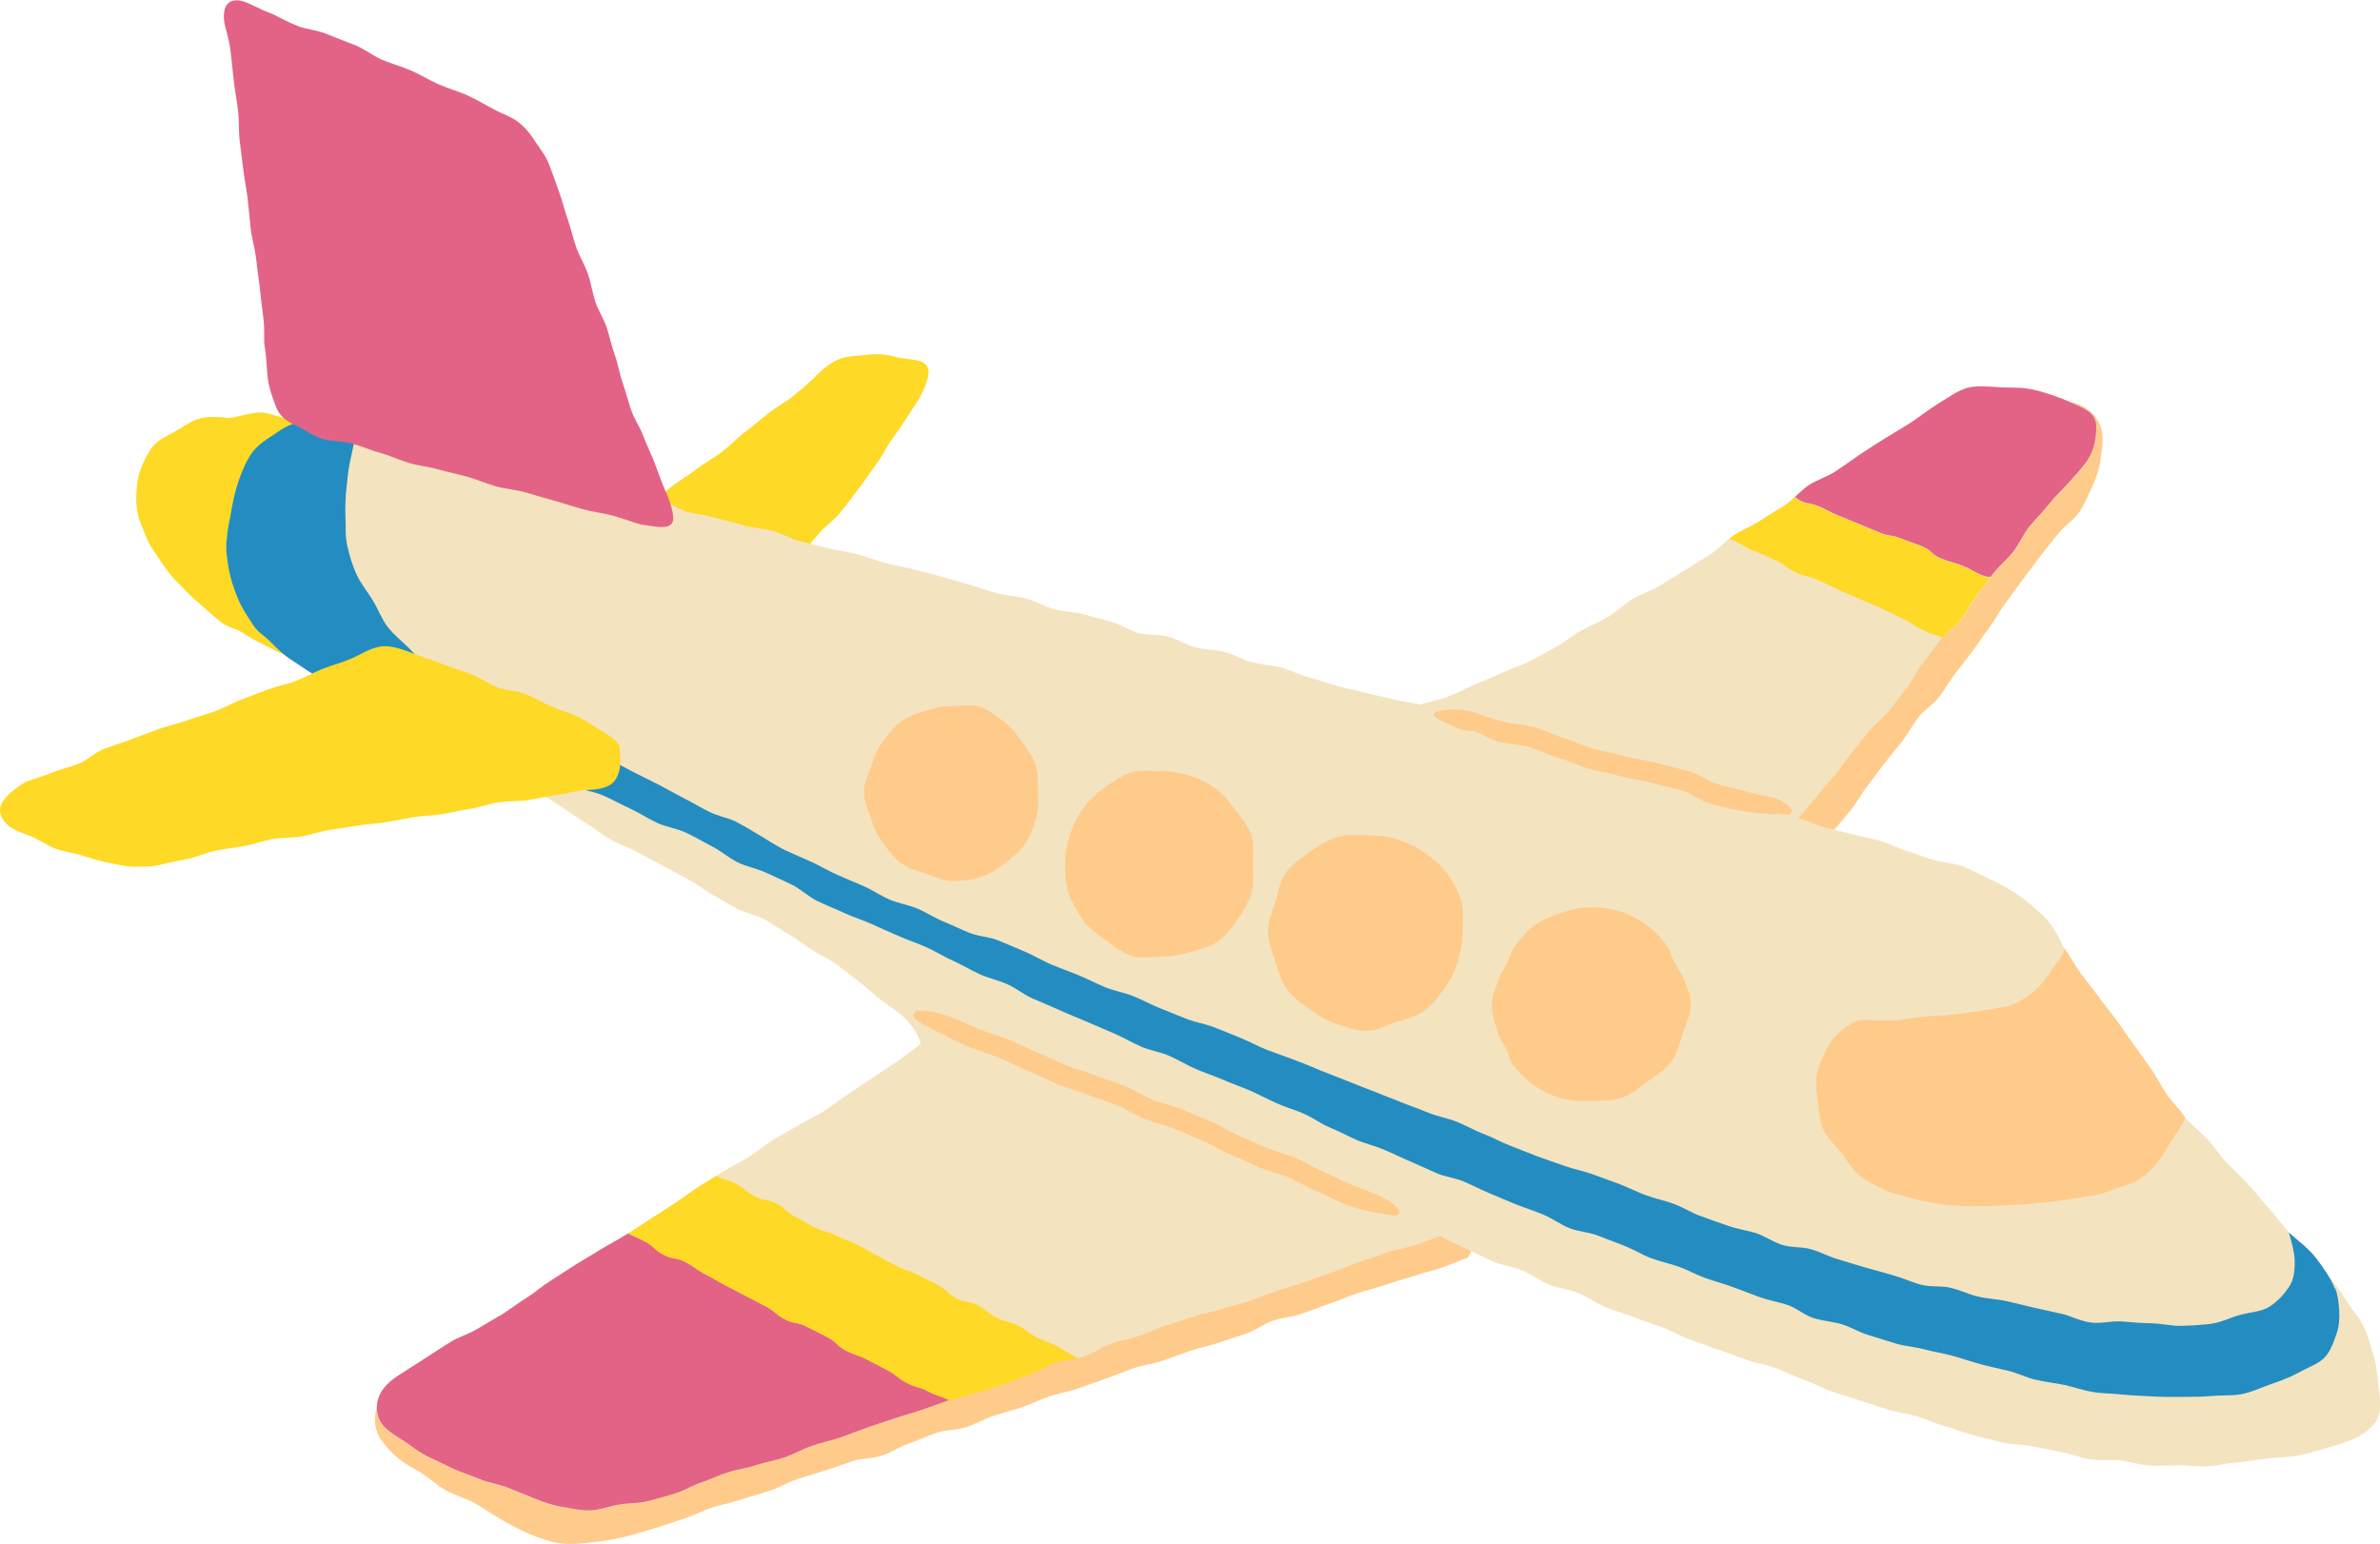
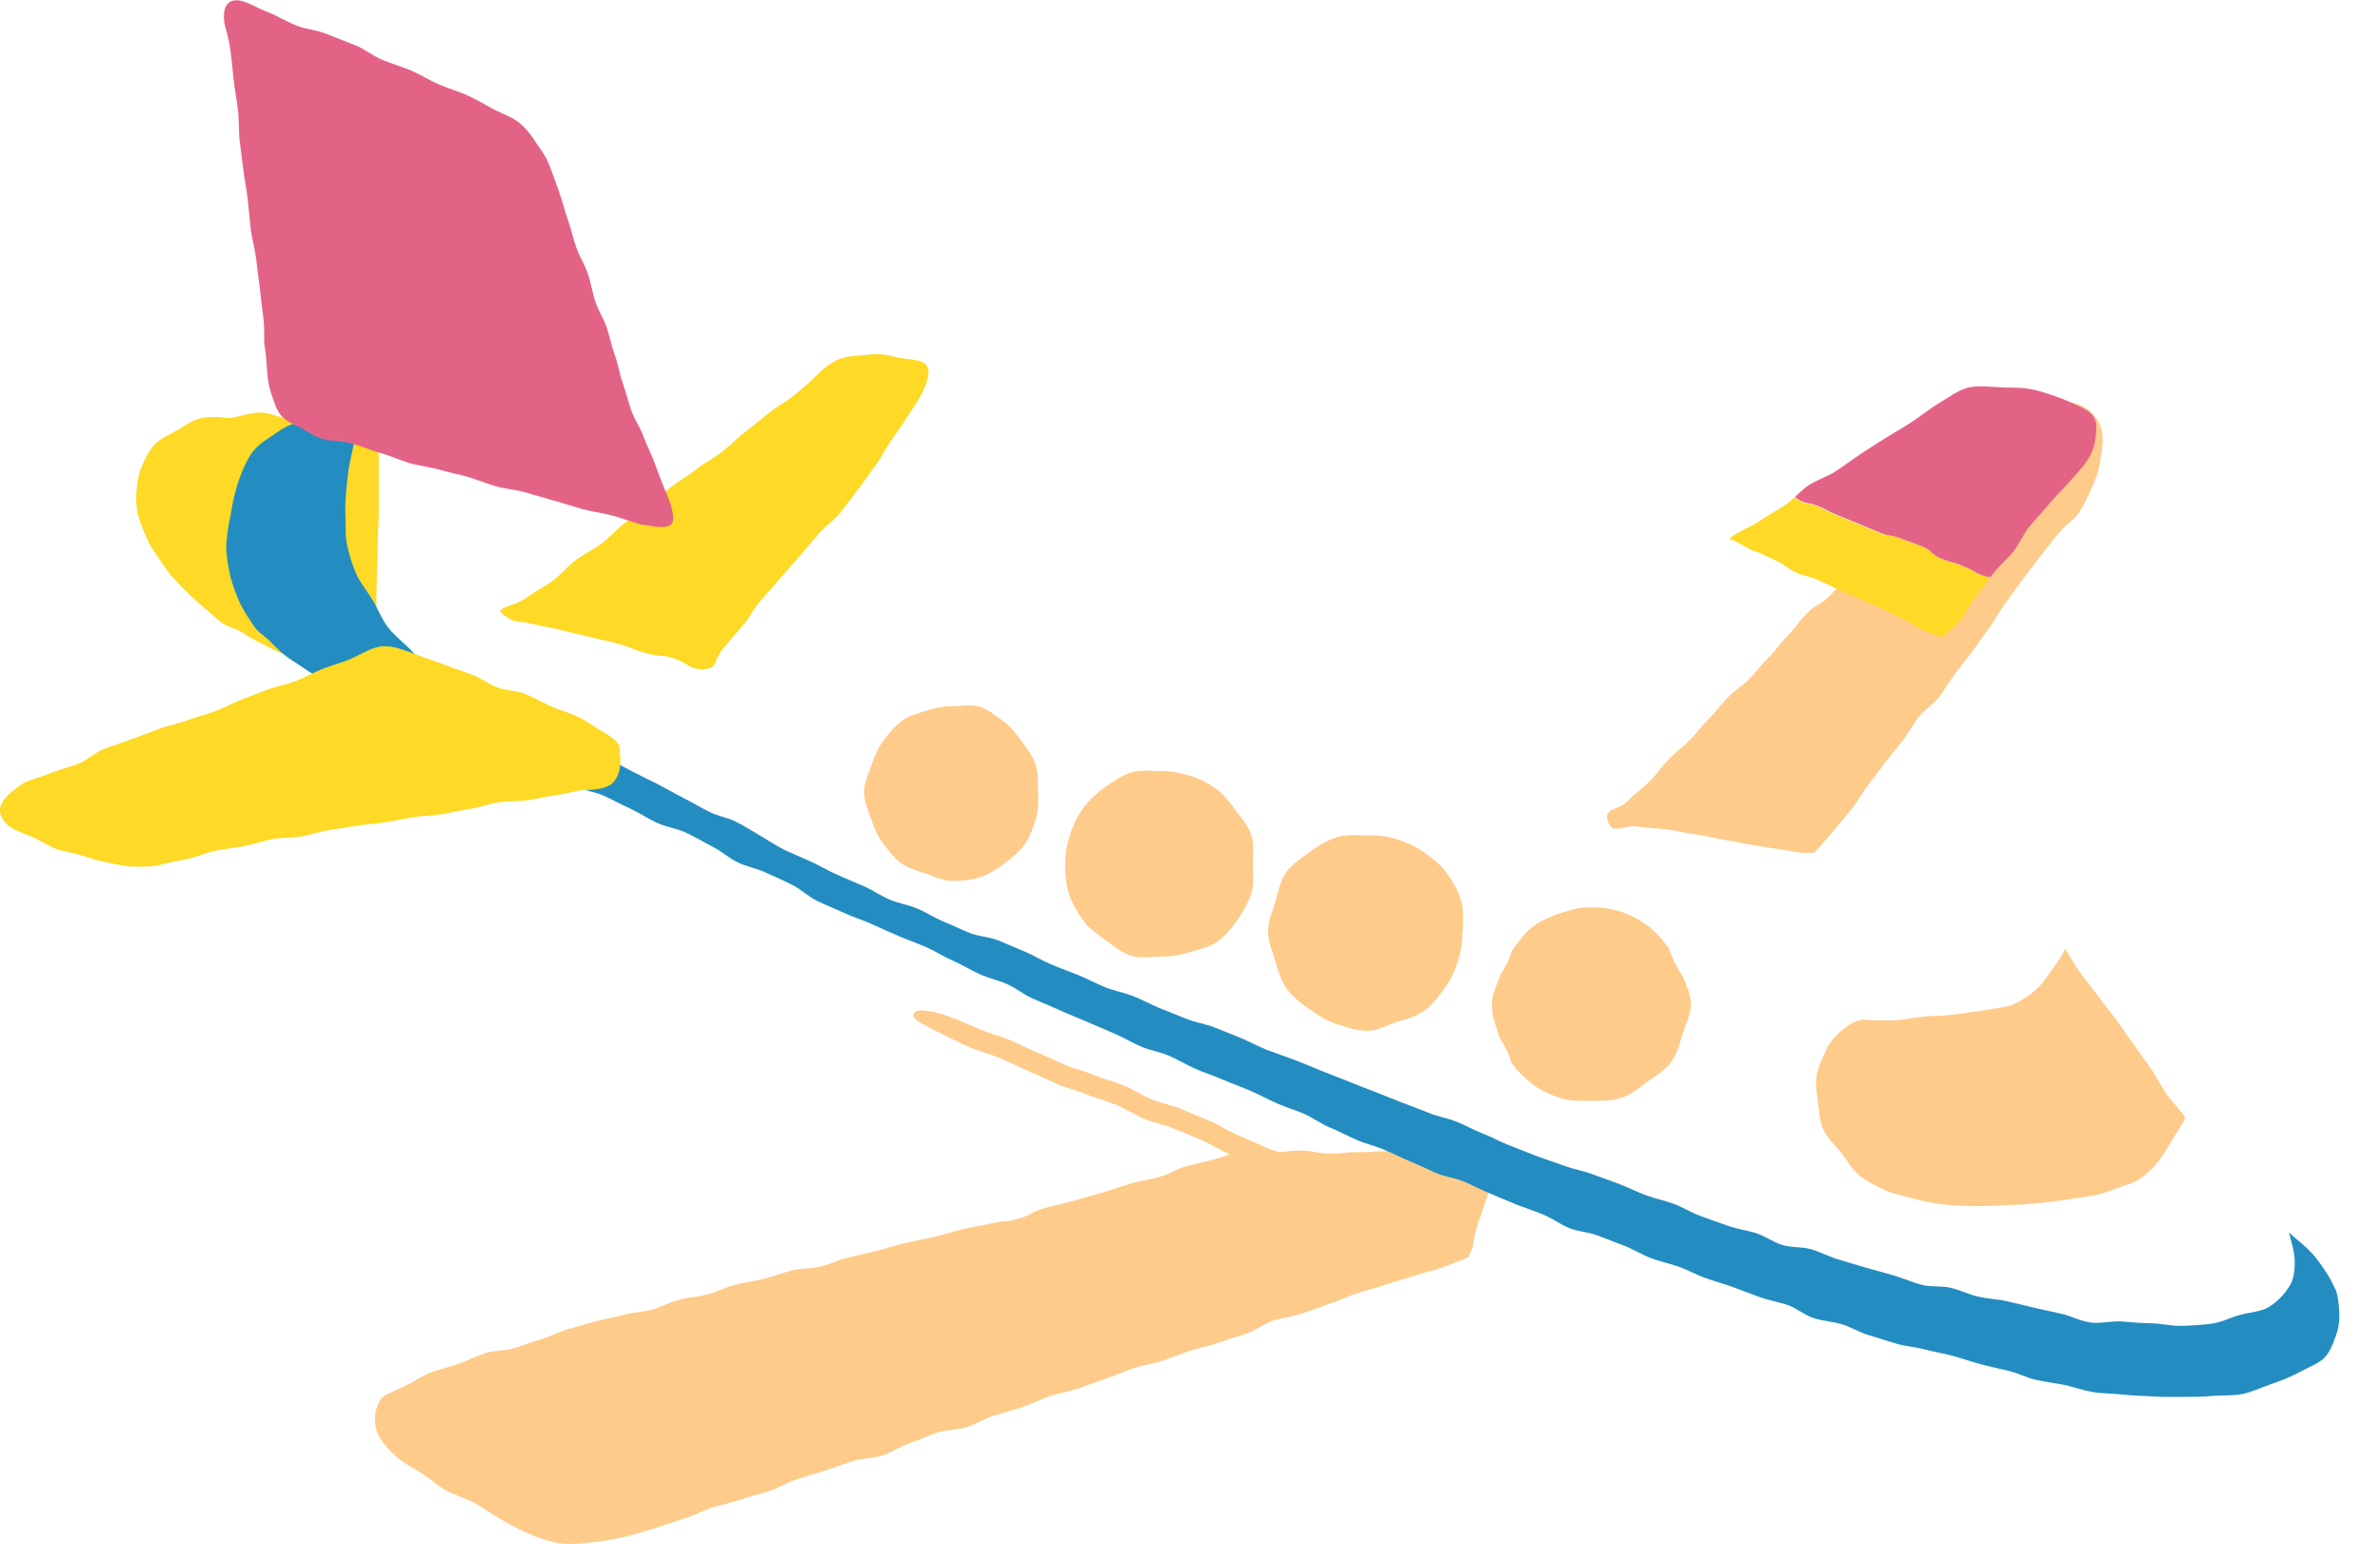
<svg xmlns="http://www.w3.org/2000/svg" id="_レイヤー_2" data-name="レイヤー 2" viewBox="0 0 103.19 66.94">
  <defs>
    <style>
      .cls-1 {
        fill: #fed925;
      }

      .cls-1, .cls-2, .cls-3, .cls-4, .cls-5 {
        stroke-width: 0px;
      }

      .cls-2 {
        fill: #f4e3bf;
      }

      .cls-3 {
        fill: #e36386;
      }

      .cls-4 {
        fill: #238dc1;
      }

      .cls-5 {
        fill: #fecb8b;
      }
    </style>
  </defs>
  <g id="illust">
    <g>
      <path class="cls-1" d="M16.35,30.13c-.39-.2-.75-.26-1.14-.44s-.75-.43-1.15-.6-.81-.28-1.21-.46-.78-.35-1.17-.55-.77-.38-1.14-.63c-.35-.23-.67-.23-1.01-.51-.29-.25-.73-.63-1.09-.95-.32-.28-.56-.56-.88-.88s-.63-.85-.88-1.2-.41-.79-.57-1.19c-.16-.41-.22-.83-.2-1.27.02-.41.06-.78.2-1.13.15-.37.31-.73.57-1.02s.64-.43.98-.63.65-.44,1.03-.53.78-.07,1.17-.02c.31.04,1.13-.33,1.67-.21.4.08,1.45.44,1.91.54s-.08.39.35.49c.47.11.94.13,1.33.23.77.19.82-.08,1.3.38,0,.36,0,.84,0,1.35,0,.41,0,.86,0,1.33,0,.43-.04.87-.04,1.33s-.04.89-.04,1.33-.03.9-.02,1.33c0,.46.09.91.09,1.33,0,.49-.05.94-.05,1.33,0,.81.51.84,0,1.26Z" />
      <path class="cls-5" d="M87.09,17.64c.42.02.77-.02,1.07-.04.44-.03.77-.11,1.04-.15.39-.07.68-.03,1.04.14.39.18.73.52.87,1.01.11.39.03.86-.04,1.35-.06.41-.2.84-.41,1.27-.19.38-.35.83-.66,1.18-.14.16-.51.41-.87.87-.22.28-.48.6-.76.97-.23.3-.48.63-.74.98-.23.31-.47.65-.72.99-.24.32-.42.69-.68,1.03s-.46.67-.71,1-.5.64-.75.97-.45.69-.7,1.02-.64.54-.89.87-.45.7-.69,1.02-.53.64-.77.96-.5.67-.74.98c-.26.33-.45.71-.7,1.02-.27.34-.55.65-.79.95-.29.35-.58.66-.82.94-.64.04-.65-.02-1.29-.11s-.64-.1-1.27-.2-.63-.13-1.27-.23-.63-.15-1.27-.24-.63-.13-1.27-.22c-.64-.09-.65-.03-1.29-.13s-1.06.4-1.29-.21.44-.46.87-.91.49-.39.93-.84.39-.49.82-.94.48-.4.92-.85.4-.48.84-.93.4-.49.83-.93.51-.37.94-.82.4-.48.83-.92.38-.49.82-.94.38-.5.82-.95.56-.32,1-.77.41-.47.85-.92.37-.51.8-.96.44-.45.87-.9c.43-.45.52-.37.95-.82s.42-.46.85-.91.45-.44.88-.89.45-.44.89-.89.38-.51.78-.99.37-.54.89-.9Z" />
      <path class="cls-5" d="M63.67,54.52c-.28.09-.68.28-1.2.46-.35.12-.77.21-1.22.36-.37.12-.79.24-1.22.38-.38.13-.79.23-1.22.37-.39.13-.77.31-1.19.45-.39.13-.79.29-1.2.43s-.83.16-1.24.3-.75.43-1.16.56-.8.26-1.21.4-.82.21-1.23.35-.79.29-1.2.43-.84.18-1.24.32-.79.31-1.2.45-.8.29-1.21.43-.84.2-1.24.34-.79.34-1.19.47-.82.24-1.22.37-.78.36-1.18.49-.87.11-1.27.24-.8.33-1.2.46-.78.4-1.17.53c-.42.14-.87.11-1.27.24-.42.14-.82.28-1.21.41-.42.14-.84.25-1.22.38-.43.14-.8.38-1.18.5-.45.15-.87.25-1.22.37-.55.18-.97.26-1.23.34-.44.14-.84.36-1.27.5s-.87.29-1.29.42c-.44.14-.88.27-1.3.37-.45.11-.9.18-1.33.23-.46.05-.91.1-1.35.06s-.87-.2-1.3-.36c-.37-.14-.78-.36-1.27-.63-.37-.21-.76-.49-1.21-.75-.38-.22-.86-.33-1.31-.59-.39-.22-.74-.57-1.18-.82s-.8-.47-1.07-.74c-.37-.36-.65-.71-.74-1.08-.12-.45-.03-.9.19-1.28.11-.18.51-.33,1.08-.59.32-.15.67-.41,1.11-.58.36-.13.77-.23,1.19-.37.37-.13.74-.33,1.16-.47.38-.12.83-.08,1.24-.21.39-.12.78-.27,1.19-.39s.76-.33,1.17-.44.79-.23,1.2-.34.81-.17,1.22-.28.83-.12,1.23-.23.77-.33,1.18-.43.83-.12,1.24-.23.78-.32,1.19-.42.83-.15,1.23-.25.8-.26,1.2-.36.85-.07,1.25-.17.8-.3,1.2-.39c.42-.1.83-.2,1.22-.29.42-.1.82-.24,1.21-.33.43-.1.84-.17,1.23-.26.44-.1.84-.24,1.21-.33.46-.11.88-.17,1.22-.25.77-.18.63-.05,1.23-.21s.58-.3,1.2-.48.63-.13,1.24-.31.62-.17,1.23-.35.61-.21,1.22-.39.64-.11,1.25-.29.58-.29,1.2-.47.63-.13,1.25-.31c.62-.18.6-.25,1.24-.34s.62.04,1.23.05.62-.09,1.24-.08.62.12,1.24.13.62-.07,1.24-.06.62-.05,1.24-.04.62.09,1.24.1.62-.07,1.24-.07.62.13,1.24.14.8-.47,1.18.02c.36.46-.13.5-.31,1.06s-.18.56-.36,1.11-.23.55-.37,1.12-.06.61-.33,1.13Z" />
      <path class="cls-1" d="M30.52,29.01c.63-.01.37-.37.89-.96.24-.27.51-.61.83-.97.26-.3.44-.7.74-1.04.27-.31.55-.62.84-.96.27-.31.56-.63.84-.96s.55-.64.83-.97.65-.57.92-.9.52-.68.78-1.01.5-.71.75-1.04c.27-.35.45-.75.68-1.08.27-.37.51-.72.72-1.05.27-.42.52-.77.66-1.07.33-.72.34-1.05.07-1.25s-.78-.14-1.32-.29c-.37-.1-.76-.13-1.19-.07-.4.05-.84.03-1.22.2s-.72.46-.99.74c-.12.12-.46.44-.98.86-.29.23-.69.44-1.08.75-.32.25-.65.54-1.02.82-.33.25-.63.58-.99.85-.34.26-.73.46-1.08.73s-.72.49-1.07.75-.65.59-1,.85-.73.5-1.07.76-.64.62-.98.87c-.36.27-.78.46-1.11.71-.37.28-.65.64-.98.88-.4.3-.81.49-1.11.72-.65.49-1.54.42-1.02.8.52.38.6.21,1.22.37s.63.11,1.25.27.63.14,1.25.3.63.13,1.24.3.6.24,1.22.41.67.02,1.27.25.58.45,1.22.44Z" />
-       <path class="cls-2" d="M100.99,55.4c-.25-.31-.53-.67-.84-1.04-.28-.32-.63-.61-.94-.96-.29-.33-.56-.69-.86-1.03s-.57-.69-.88-1.02-.64-.64-.95-.96-.55-.73-.86-1.04c-.33-.33-.63-.6-.94-.89-.15-.2-.61-.4-.93-.87-.21-.31-.36-.81-.63-1.19-.23-.33-.46-.69-.72-1.06-.24-.34-.5-.68-.75-1.04s-.49-.71-.74-1.05-.54-.67-.79-1.01c-.27-.36-.42-.66-.64-1.09-.18-.36-.36-.73-.59-1.05s-.53-.57-.84-.84c-.28-.25-.6-.47-.97-.69-.32-.19-.66-.38-1.05-.55-.34-.15-.69-.36-1.09-.5-.28-.09-.71-.1-1.2-.25-.35-.11-.73-.26-1.16-.39-.36-.11-.73-.31-1.14-.43-.37-.11-.78-.16-1.19-.28-.38-.11-.79-.18-1.19-.3s-.72-.28-1.12-.4c.24-.28.48-.56.77-.91.25-.3.52-.61.8-.94.25-.31.47-.66.74-.99.25-.31.52-.63.78-.96s.61-.56.87-.89.5-.65.76-.98.41-.73.67-1.05.49-.67.75-.99.65-.55.91-.87.43-.73.68-1.05c.26-.33.51-.67.75-.99.27-.34.61-.6.85-.91.27-.35.43-.75.67-1.05.29-.36.59-.65.81-.93.37-.46.69-.75.83-.91.36-.4.69-.75.91-1.08.33-.5.36-.98.38-1.33.03-.47-.18-.75-.71-.99-.33-.15-.67-.32-1.12-.47-.33-.11-.7-.25-1.18-.32-.35-.06-.76-.03-1.23-.06-.53-.03-.97-.08-1.38.03-.43.13-.79.4-1.22.66-.35.22-.71.5-1.14.79-.35.23-.75.46-1.19.73-.21.13-.59.37-1.09.7-.31.21-.66.47-1.07.74-.33.22-.77.35-1.16.6-.34.23-.62.59-1,.84-.35.23-.73.44-1.1.69s-.77.39-1.14.63-.65.59-1.02.82-.73.46-1.1.69-.74.45-1.11.68-.81.35-1.18.58-.69.55-1.05.77-.79.38-1.16.59c-.39.22-.72.5-1.08.7-.4.22-.77.43-1.13.62-.41.21-.83.33-1.2.5-.41.2-.81.35-1.18.51-.43.18-.8.39-1.17.53-.44.17-.84.22-1.2.36-.39-.11-.79-.12-1.21-.24-.39-.11-.81-.17-1.23-.29-.39-.11-.81-.19-1.23-.3s-.79-.26-1.21-.37-.78-.31-1.2-.42-.84-.12-1.25-.23-.78-.34-1.19-.45-.85-.08-1.26-.19-.77-.36-1.18-.47-.86-.04-1.27-.15-.78-.37-1.18-.48-.82-.23-1.22-.34-.85-.1-1.26-.21-.78-.35-1.19-.46-.84-.13-1.25-.23-.81-.26-1.21-.37-.82-.24-1.22-.35-.83-.21-1.23-.32-.84-.17-1.24-.28-.81-.27-1.21-.38c-.42-.11-.85-.15-1.24-.25-.42-.11-.84-.21-1.23-.31-.43-.12-.81-.35-1.19-.45-.44-.12-.87-.13-1.25-.24-.46-.13-.87-.23-1.22-.32-.57-.16-1.01-.2-1.24-.27-.42-.13-.79-.43-1.21-.55s-.85-.22-1.27-.34-.83-.3-1.24-.42-.86-.22-1.27-.34-.86-.23-1.26-.35c-.43-.13-.86-.21-1.27-.33-.43-.13-.83-.33-1.23-.45-.44-.13-.88-.19-1.27-.3-.45-.13-.88-.18-1.27-.29-.41-.12-.83-.33-1.27-.44s-.88-.21-1.32-.28-.92-.06-1.35-.04c-.47.01-.91.09-1.32.25s-.8.4-1.1.77c-.25.31-.49.7-.76,1.11-.24.36-.45.76-.66,1.17s-.45.79-.59,1.21-.07.75-.1,1.18c-.04.46.27,1.17.4,1.59s0,.65.36.98c.23.22.58.45.99.75.3.22.61.52.98.77.32.22.69.42,1.06.66.34.22.68.46,1.04.69s-.98.14-.61.36,2.18,1.05,2.54,1.27.8.36,1.15.58.8.48,1.15.69.77.12,1.13.33c.37.22.65.57,1,.78.38.23.75.41,1.09.62.39.24.79.38,1.11.58.42.26.78.49,1.05.67.28.19.62.43,1.03.68.32.19.64.47,1.03.69.34.19.75.31,1.13.52.35.19.72.39,1.09.59s.73.38,1.09.58.69.46,1.05.66.72.43,1.08.62c.38.2.82.26,1.17.45.38.21.72.46,1.05.65.4.22.72.5,1.03.69.49.29.88.47,1.06.62.29.23.63.49,1,.77.33.25.64.55.97.81.35.28.74.49,1.01.77.35.37.6.78.66,1.1-.24.18-.6.46-1.04.77-.31.21-.66.44-1.05.7-.33.22-.68.46-1.05.7-.34.22-.67.49-1.04.73-.34.22-.74.39-1.11.62-.35.22-.74.4-1.1.63s-.68.49-1.04.73-.74.4-1.1.63-.72.45-1.08.67-.69.49-1.04.72-.71.46-1.07.69-.71.47-1.07.7-.75.42-1.1.64-.73.44-1.09.66-.72.47-1.07.69-.69.52-1.04.74c-.37.23-.71.49-1.05.71-.38.23-.75.43-1.09.64-.39.24-.82.35-1.15.56-.41.25-.76.49-1.06.68-.53.33-.89.58-1.06.68-.45.27-.76.56-.92.85-.22.4-.23.87-.02,1.25.18.32.57.56.97.81.3.19.63.48,1.05.69.35.17.73.35,1.13.54.36.17.77.29,1.17.46s.81.21,1.21.37.77.32,1.16.47c.41.16.79.3,1.19.36s.82.17,1.25.15.8-.18,1.23-.25c.39-.07.82-.04,1.24-.15.39-.1.79-.21,1.21-.34.38-.12.75-.36,1.17-.49.25-.08.63-.27,1.17-.44.34-.11.77-.16,1.21-.31.36-.12.78-.18,1.21-.33.37-.13.74-.35,1.15-.49.38-.13.79-.21,1.2-.35.38-.13.77-.29,1.17-.43s.78-.27,1.18-.4.79-.23,1.19-.37.78-.28,1.18-.42.8-.21,1.2-.35.8-.23,1.19-.37.77-.31,1.17-.44.75-.39,1.14-.53.84-.11,1.24-.25.75-.41,1.14-.54.81-.2,1.21-.34.78-.32,1.17-.45.8-.26,1.19-.39.82-.19,1.21-.32.82-.22,1.2-.35.79-.3,1.18-.43c.41-.14.81-.25,1.19-.38.41-.14.8-.29,1.18-.42.42-.14.8-.31,1.18-.44.42-.14.81-.29,1.18-.42.44-.15.87-.2,1.21-.31.5-.17.87-.32,1.15-.41.23.14.62.32,1.15.56.35.16.73.36,1.18.56.37.16.83.2,1.25.38.38.16.73.44,1.15.61.39.16.84.19,1.26.36s.75.45,1.16.61.82.27,1.23.43.82.29,1.23.44.79.38,1.19.53.83.29,1.24.44.83.29,1.23.44.86.21,1.26.36.81.36,1.21.5c.42.15.81.37,1.2.51.43.15.85.26,1.24.4.44.15.86.27,1.24.4.42.13.86.17,1.26.29s.81.32,1.21.43.83.28,1.23.39c.43.11.84.21,1.25.31.43.1.87.08,1.28.16.43.09.85.17,1.26.25.44.08.84.26,1.25.32.44.07.88,0,1.29.04.44.05.86.2,1.27.23.44.03.87-.01,1.28-.01.45,0,.88.07,1.28.04.43-.03.87-.13,1.31-.17s.88-.12,1.31-.17.9-.05,1.32-.13c.46-.09.88-.23,1.27-.34.47-.13.9-.26,1.24-.44.46-.25.81-.55.94-.9.14-.36.06-.81,0-1.31-.04-.4-.06-.85-.2-1.3-.13-.4-.23-.85-.42-1.26s-.51-.73-.74-1.11-.49-.75-.76-1.08Z" />
      <g>
        <path class="cls-5" d="M59.78,52.61c-.5-.1-1-.2-1.46-.39-.19-.08-.38-.17-.59-.27-.2-.1-.42-.2-.64-.29-.2-.08-.41-.19-.61-.3-.19-.1-.39-.21-.6-.3-.18-.08-.38-.14-.58-.2-.23-.07-.47-.15-.7-.24-.21-.09-.41-.18-.62-.28-.2-.09-.41-.19-.62-.27-.22-.09-.43-.2-.64-.32-.19-.1-.37-.2-.57-.29l-1.24-.52c-.19-.08-.39-.14-.59-.19-.23-.07-.47-.14-.69-.23-.22-.09-.43-.21-.65-.32-.19-.1-.37-.2-.56-.28-.2-.08-.41-.15-.61-.22-.22-.07-.45-.14-.66-.23-.2-.08-.41-.15-.62-.22-.22-.07-.44-.14-.65-.23-.22-.09-.44-.19-.65-.29-.19-.09-.39-.18-.58-.26-.23-.1-.45-.2-.66-.3-.19-.09-.38-.18-.56-.26-.23-.1-.46-.17-.67-.24-.21-.07-.41-.14-.6-.21-.7-.29-1.34-.64-2.02-.98-.16-.08-.33-.17-.46-.3-.04-.04-.07-.08-.08-.13-.01-.08.05-.16.12-.2s.16-.04.24-.03c.9.03,1.71.48,2.53.82.17.07.35.13.54.19.23.08.48.16.73.26.2.08.39.18.6.27.2.1.41.19.62.28.2.08.4.18.61.27.2.09.41.19.62.28.19.08.38.14.58.2.23.07.46.15.69.24.19.08.39.14.59.21.23.07.46.15.68.24.22.09.43.2.64.32.19.1.37.2.57.28.19.08.39.14.59.19.23.07.47.14.69.23l1.24.52c.23.09.44.21.65.33.18.1.37.2.56.28.22.09.43.19.64.28.2.09.4.18.59.26.21.09.42.15.62.22.22.07.44.14.65.23.24.1.46.22.67.33.18.1.36.19.53.27.24.1.47.21.68.31.19.09.37.18.54.25.29.12,2.17.73,2.04,1.22-.03.12-.21.12-.33.1-.19-.04-.39-.08-.59-.12Z" />
-         <path class="cls-5" d="M76.97,35.31c-.71-.05-1.41-.11-2.1-.28-.23-.06-.47-.11-.7-.18-.26-.07-.48-.2-.7-.32-.19-.11-.38-.21-.56-.26-.21-.06-.42-.11-.64-.16-.23-.06-.46-.11-.69-.18-.2-.06-.42-.09-.63-.13-.24-.04-.49-.08-.73-.15-.21-.06-.43-.11-.64-.15-.23-.05-.47-.1-.69-.17-.24-.07-.47-.16-.7-.25-.2-.08-.4-.16-.6-.21-.24-.07-.48-.16-.71-.26-.2-.08-.39-.16-.58-.22-.21-.06-.43-.09-.64-.11-.25-.03-.49-.07-.72-.13-.26-.07-.78-.37-1.02-.45-.49,0-.68-.09-1.1-.3-.22-.11-1.12-.42-.36-.58.48-.1.95-.07,1.42.07.19.06.39.12.59.19.23.07.47.15.72.22.19.05.39.08.59.1.26.03.52.07.77.14.23.06.45.15.67.25.2.08.41.17.62.23.23.06.45.15.68.24.2.08.41.16.62.22.21.06.43.11.64.15.23.05.47.1.7.17.21.06.42.09.63.13.24.04.49.08.72.15.22.06.44.12.66.17.23.06.45.11.67.17.28.08.52.21.74.33.19.1.36.2.53.24.22.06.45.12.66.17.23.06.45.11.67.17.23.07.45.12.67.16.4.08.76.14,1.07.41.07.06.14.12.17.2s0,.19-.08.22c-.03.01-.07,0-.11,0-.17-.01-.33-.02-.49-.04Z" />
      </g>
      <path class="cls-4" d="M101.23,55.87c-.15-.39-.47-.88-.82-1.33s-.89-.83-1.17-1.1c.13.48.24.86.25,1.2.01.49-.04.86-.25,1.17s-.47.62-.88.87c-.33.2-.79.21-1.25.34-.39.1-.79.32-1.24.38-.41.05-.85.08-1.29.09s-.86-.1-1.29-.11-.87-.04-1.29-.08c-.46-.03-.91.1-1.31.05-.5-.06-.91-.29-1.25-.37-.39-.09-.8-.18-1.22-.27-.39-.09-.8-.2-1.22-.29-.39-.09-.82-.1-1.24-.2-.39-.09-.77-.28-1.19-.38-.39-.1-.84-.02-1.26-.13-.39-.1-.77-.28-1.19-.4-.39-.11-.79-.23-1.21-.34-.39-.11-.79-.24-1.2-.36-.39-.11-.77-.32-1.18-.44s-.85-.06-1.26-.19-.75-.39-1.16-.52c-.31-.1-.74-.15-1.22-.32-.35-.12-.75-.26-1.18-.42-.37-.13-.73-.37-1.14-.52-.37-.14-.79-.22-1.2-.37-.38-.14-.75-.33-1.16-.49-.38-.14-.77-.28-1.18-.43-.38-.14-.8-.21-1.21-.36s-.79-.27-1.19-.42-.77-.31-1.17-.46-.75-.36-1.15-.51-.75-.36-1.15-.52-.81-.22-1.2-.38-.78-.3-1.17-.45-.77-.31-1.16-.46-.78-.3-1.17-.46-.78-.3-1.17-.46-.77-.32-1.16-.47-.79-.28-1.18-.43-.76-.36-1.15-.52-.78-.32-1.17-.47-.82-.21-1.21-.37-.78-.31-1.17-.47-.76-.37-1.15-.52-.82-.22-1.2-.38-.76-.36-1.15-.52-.79-.3-1.17-.46-.75-.39-1.13-.55-.78-.33-1.16-.49-.85-.17-1.23-.32-.78-.35-1.15-.5-.75-.4-1.13-.56c-.4-.17-.83-.23-1.2-.39-.4-.17-.75-.42-1.12-.58-.4-.18-.79-.33-1.16-.5-.41-.18-.77-.4-1.12-.56-.42-.19-.81-.35-1.15-.51-.44-.22-.78-.46-1.08-.63-.16-.09-.52-.33-1.06-.61-.31-.16-.75-.22-1.16-.43-.34-.17-.69-.38-1.08-.58-.35-.18-.7-.38-1.08-.58-.35-.18-.73-.36-1.1-.55s-.72-.39-1.09-.58-.75-.32-1.12-.51-.65-.52-1.02-.7-.75-.33-1.12-.52-.79-.28-1.15-.46-.71-.44-1.07-.63-.7-.45-1.06-.63c-.38-.19-.82-.23-1.17-.41-.28-.14-.56-.56-.94-.94-.28-.28-.65-.56-.93-.93-.26-.34-.41-.77-.65-1.16s-.52-.72-.7-1.12-.31-.84-.4-1.26c-.09-.4-.05-.8-.07-1.18-.02-.41,0-.8.03-1.18.05-.44.08-.84.15-1.17.14-.67.26-1.14.19-1.17-.38-.19-.79-.3-1.19-.4-.42-.1-.84-.24-1.25-.19s-.76.32-1.12.56c-.32.21-.68.44-.93.83-.2.31-.37.7-.52,1.14-.12.36-.22.76-.3,1.22-.06.38-.17.79-.2,1.24-.07.43,0,.89.08,1.34s.22.85.39,1.27.42.78.66,1.15.47.44.77.75c.33.34.57.57.92.79.38.24.97.69,1.4.84s.78.38,1.22.48.87.21,1.31.3.91.41,1.34.55.88.41,1.27.64.7.06,1.08.26.8.34,1.19.54.74.47,1.13.66.77.42,1.16.6.77.42,1.16.6.85.22,1.25.4.78.39,1.17.57.76.43,1.15.61.85.24,1.24.42.77.41,1.16.61.71.49,1.09.68.82.26,1.21.44.78.35,1.16.54.7.51,1.09.7.79.34,1.17.52.8.3,1.19.48.78.35,1.17.52.8.31,1.19.48.75.41,1.14.58.76.4,1.15.58.82.27,1.21.44.73.46,1.12.63.79.33,1.18.51.79.33,1.18.5.78.34,1.18.51.76.39,1.15.56.83.23,1.22.4.76.4,1.15.57.8.3,1.19.47.8.31,1.19.48.77.38,1.16.55c.38.17.79.28,1.17.45s.72.43,1.11.59.75.36,1.14.53.8.26,1.18.42.76.35,1.14.51.76.34,1.14.51.82.21,1.2.37.75.36,1.14.52.77.33,1.15.48.79.28,1.17.44.73.42,1.12.58.83.17,1.22.32.78.3,1.17.45.75.38,1.14.53.8.23,1.2.37.76.35,1.15.49.8.25,1.19.39.78.3,1.17.44.81.21,1.21.34.73.44,1.13.57.83.15,1.23.27.76.35,1.16.47.8.25,1.2.37.83.14,1.23.25.82.17,1.22.28.8.25,1.2.36.81.19,1.22.29.79.3,1.19.39.82.14,1.23.22c.4.09.82.24,1.25.31.41.07.85.06,1.29.11s.85.05,1.29.08.86.02,1.29.02.86,0,1.29-.04.88,0,1.29-.08.83-.28,1.23-.42.82-.29,1.19-.49c.45-.25.84-.38,1.11-.62s.42-.63.59-1.13c.1-.31.12-.64.1-.96s-.05-.65-.17-.96Z" />
      <path class="cls-1" d="M26.87,32.49c-.02.12.17.88-.24,1.39-.23.28-.67.37-1.33.38-.23,0-.65.15-1.23.22-.36.05-.76.15-1.22.22-.38.05-.8.03-1.24.09-.39.06-.78.21-1.21.28-.4.06-.8.16-1.22.23s-.82.06-1.23.13-.81.15-1.22.22-.83.08-1.23.15-.82.12-1.23.19-.81.21-1.21.28-.85.04-1.24.11c-.42.08-.82.23-1.21.3-.43.08-.85.13-1.23.2-.46.09-.84.28-1.19.35-.58.12-1,.2-1.2.26-.38.1-.79.09-1.18.09s-.77-.11-1.15-.18-.74-.19-1.12-.31-.77-.15-1.13-.29-.69-.38-1.05-.53c-.46-.18-.82-.3-1.03-.5-.36-.33-.43-.71-.18-1.06.17-.24.48-.51.89-.76.21-.13.66-.22,1.19-.44.34-.14.76-.23,1.19-.4.36-.14.68-.48,1.1-.64.38-.14.78-.26,1.19-.42.38-.14.78-.29,1.18-.44s.81-.22,1.21-.37.81-.25,1.2-.39.77-.36,1.16-.51.79-.31,1.18-.45c.41-.15.83-.22,1.21-.37.41-.16.78-.38,1.15-.52.43-.17.84-.27,1.18-.42.52-.22.94-.54,1.48-.56.42-.01.91.18,1.54.42.34.13.73.25,1.14.41.36.14.75.26,1.14.41.37.14.71.4,1.09.55s.83.13,1.2.28.74.37,1.1.53c.39.17.8.28,1.14.44.41.19.75.45,1.05.62.56.32.85.6.81.79Z" />
      <g>
        <path class="cls-5" d="M45.01,34.34c0,.41.02.81-.1,1.18s-.26.78-.49,1.1-.56.59-.88.83-.67.47-1.05.59-.79.16-1.2.16-.78-.2-1.15-.32-.77-.23-1.08-.46-.55-.56-.79-.88-.38-.67-.51-1.05-.3-.74-.3-1.15.2-.77.32-1.14.26-.73.5-1.05.47-.63.79-.87.7-.34,1.08-.46.74-.2,1.14-.2.83-.09,1.2.03.71.4,1.02.63.56.55.79.87.48.63.6,1.01.1.77.1,1.18Z" />
        <path class="cls-5" d="M54.32,37.48c0,.44.06.88-.07,1.27s-.36.79-.6,1.14-.53.7-.88.95-.79.32-1.2.45-.8.19-1.24.19-.89.09-1.29-.04-.76-.42-1.1-.67-.72-.5-.97-.85-.48-.74-.62-1.15-.17-.85-.17-1.29.08-.88.21-1.28.33-.82.58-1.16.58-.65.93-.9.72-.51,1.13-.64.85-.07,1.29-.07.85.08,1.25.2.79.31,1.14.56.6.59.85.93.55.66.69,1.08.07.83.07,1.27Z" />
        <path class="cls-5" d="M63.41,40.38c0,.46-.07.87-.2,1.29s-.31.82-.57,1.17-.52.72-.88.98-.79.36-1.22.5-.82.38-1.28.38-.89-.17-1.31-.3-.8-.37-1.16-.63-.73-.52-.99-.88-.38-.79-.51-1.22-.31-.83-.31-1.29.19-.87.32-1.29.2-.9.46-1.26.65-.62,1.01-.88.74-.5,1.17-.64.86-.09,1.32-.09.88.03,1.3.17.83.31,1.19.57.72.54.98.9.49.76.62,1.19.07.87.07,1.33Z" />
        <path class="cls-5" d="M73.31,43.55c0,.46-.23.87-.36,1.29s-.24.87-.5,1.22-.66.58-1.02.84-.69.56-1.12.7-.86.13-1.32.13-.91.02-1.32-.11-.85-.33-1.2-.59-.68-.59-.94-.94c-.1-.39-.29-.75-.51-1.09-.14-.45-.34-.94-.34-1.45,0-.46.25-.88.38-1.3.21-.32.39-.65.48-1.01.29-.4.57-.81.97-1.1.36-.26.77-.42,1.19-.56s.83-.24,1.29-.24.89.06,1.31.2.81.36,1.16.62.64.61.91.98c.13.44.36.85.61,1.23.14.38.33.77.33,1.19Z" />
      </g>
      <path class="cls-3" d="M12.84,18.46c-.48-.22-.74-.45-.89-.86-.13-.35-.29-.76-.35-1.28-.04-.39-.04-.83-.13-1.32-.04-.27.02-.72-.06-1.28-.05-.37-.1-.8-.15-1.27-.05-.4-.11-.82-.16-1.27-.05-.41-.18-.83-.23-1.26s-.08-.85-.13-1.28-.14-.85-.19-1.27-.11-.86-.16-1.28c-.05-.44-.02-.88-.07-1.29-.05-.45-.14-.87-.18-1.27-.06-.47-.09-.9-.14-1.27-.07-.6-.23-1.04-.27-1.25-.12-.81.22-1.07.7-.98.35.07.79.36,1.29.54.22.08.62.33,1.19.56.36.14.83.17,1.27.35.38.16.8.31,1.22.48.4.16.76.46,1.16.63s.84.29,1.24.46c.42.18.8.42,1.18.59.44.19.87.32,1.23.47.55.25.94.5,1.16.61.4.22.78.33,1.07.55.32.24.55.53.79.9.19.29.45.6.61,1.05.08.21.23.61.42,1.16.12.34.22.75.37,1.18.13.36.21.77.36,1.18.13.37.36.73.5,1.14s.19.8.32,1.2.37.74.5,1.14.21.81.35,1.19.2.82.34,1.2c.14.41.24.81.37,1.19.15.41.4.76.53,1.13.16.43.36.8.48,1.14.21.57.36.97.44,1.15.24.53.47,1.21.32,1.46-.18.31-.89.12-1.37.06-.32-.09-.73-.25-1.24-.39-.38-.1-.81-.15-1.27-.27-.39-.11-.8-.25-1.24-.37-.4-.11-.82-.24-1.24-.36s-.85-.14-1.27-.26-.82-.29-1.23-.41-.85-.2-1.26-.32-.86-.16-1.27-.28-.83-.32-1.23-.43c-.44-.12-.84-.3-1.23-.41-.45-.13-.92-.09-1.29-.2-.5-.15-.85-.47-1.16-.58Z" />
      <path class="cls-5" d="M89.52,41.16c-.09.28-.39.64-.65,1.03-.2.29-.42.6-.76.86-.28.22-.6.43-1.01.57-.18.03-.63.12-1.22.21-.37.06-.79.11-1.23.17-.4.05-.83.04-1.24.08s-.84.14-1.24.16c-.46.02-.88.01-1.24-.02-.42-.04-.74.19-1.05.44-.28.23-.55.51-.72.9-.16.35-.34.72-.4,1.12s.03.8.07,1.19c.05.41.08.82.25,1.16.19.38.52.66.77.98s.45.71.78.97.69.43,1.09.62c.35.17.76.24,1.19.36.38.11.78.18,1.22.25.42.06.86.08,1.33.09.44,0,.89,0,1.35-.03s.91-.03,1.35-.08.92-.08,1.35-.16c.48-.08.94-.13,1.34-.21.55-.11.98-.34,1.28-.42.42-.11.79-.34,1.12-.67s.57-.7.79-1.08c.27-.46.61-.89.7-1.2-.16-.28-.53-.61-.82-1.03-.22-.32-.4-.72-.67-1.09-.24-.33-.48-.69-.74-1.04s-.49-.71-.74-1.05-.54-.69-.78-1.02c-.27-.37-.55-.71-.78-1.02-.32-.44-.51-.82-.67-1.06Z" />
      <g>
        <path class="cls-3" d="M90.2,17.64c-.33-.15-.67-.32-1.12-.47-.33-.11-.7-.25-1.18-.32-.35-.06-.76-.03-1.23-.06-.53-.03-.97-.08-1.38.03-.43.13-.79.4-1.22.66-.35.22-.71.49-1.14.79-.35.23-.75.46-1.19.73-.21.13-.59.37-1.09.7-.31.21-.66.47-1.07.74-.33.22-.77.35-1.16.6-.33.22-.6.55-.95.8h0c.13-.09.24-.19.35-.3.03.02.05.04.08.07.4.27.47.15.92.33.45.18.43.23.88.41.45.18.45.19.9.37.45.18.44.19.89.37.45.18.49.08.94.26.45.18.46.16.91.34.45.18.38.35.83.53.45.18.47.13.92.31.45.18.43.24.87.42.13.05.24.06.35.06,0,0,0,0,0,0,.04-.06.09-.12.13-.17.27-.34.61-.6.85-.92.27-.35.43-.75.67-1.05.29-.36.59-.65.81-.93.37-.46.69-.75.83-.91.36-.4.69-.75.91-1.08.33-.5.36-.98.38-1.33.03-.48-.18-.75-.71-.99Z" />
        <path class="cls-1" d="M76.09,23.89c.46.21.46.2.92.42.46.21.41.31.87.52.46.21.51.11.96.33q.46.21.91.43c.46.21.47.19.92.4.46.21.47.18.92.4.46.21.45.22.91.44.46.21.43.29.88.5.42.19.5.17.84.31.25-.26.56-.47.78-.75.26-.33.43-.73.68-1.05.22-.27.42-.55.62-.81-.11,0-.22,0-.35-.06-.45-.18-.43-.24-.87-.42-.45-.18-.47-.13-.92-.31-.45-.18-.38-.35-.83-.53-.45-.18-.46-.16-.91-.34-.45-.18-.49-.08-.94-.26-.45-.18-.44-.19-.89-.37-.45-.18-.45-.19-.9-.37-.45-.18-.43-.23-.88-.41-.45-.18-.52-.06-.92-.33-.03-.02-.05-.04-.08-.07-.13.12-.26.24-.41.34-.35.23-.73.44-1.1.69-.35.23-.77.39-1.14.63-.07.04-.13.1-.19.16.07.01.13.03.2.06.46.21.44.26.89.47Z" />
-         <path class="cls-3" d="M41.17,60.72c-.44-.23-.48-.16-.92-.39-.44-.23-.49-.14-.93-.37-.44-.23-.39-.32-.84-.55q-.44-.23-.88-.46c-.44-.23-.48-.16-.92-.39-.44-.23-.37-.36-.81-.59-.44-.23-.45-.22-.89-.45-.44-.23-.51-.09-.95-.32s-.39-.33-.83-.56c-.44-.23-.44-.23-.88-.46-.44-.23-.44-.23-.88-.46-.44-.23-.43-.25-.87-.48-.44-.23-.41-.29-.85-.52-.44-.23-.51-.09-.95-.32-.44-.23-.38-.35-.82-.58-.37-.19-.45-.21-.72-.34.04-.02.07-.05.11-.07-.07.04-.13.09-.2.13-.36.23-.75.42-1.1.64-.36.23-.73.44-1.09.66-.37.23-.72.47-1.07.69-.37.23-.69.52-1.04.74-.37.23-.71.49-1.05.71-.38.23-.75.43-1.09.64-.39.24-.82.35-1.15.56-.41.25-.76.49-1.06.68-.53.33-.89.58-1.06.68-.45.27-.76.56-.92.85-.22.4-.23.87-.02,1.25.18.32.57.56.97.81.3.19.63.48,1.05.69.35.17.73.35,1.13.54.36.17.77.29,1.17.46.38.16.81.21,1.21.37.39.15.77.32,1.16.47.41.16.79.3,1.19.36.41.07.82.17,1.25.15.41-.02.8-.18,1.23-.25.39-.07.82-.04,1.24-.15.39-.1.79-.21,1.21-.34.38-.12.75-.36,1.17-.49.25-.08.63-.27,1.17-.44.34-.11.77-.16,1.21-.31.36-.12.78-.18,1.21-.33.37-.13.74-.35,1.15-.49.38-.13.79-.21,1.2-.35.38-.13.77-.29,1.17-.43.38-.13.78-.27,1.18-.4.39-.13.79-.23,1.19-.37.39-.13.78-.28,1.18-.42.02,0,.04-.01.06-.02,0,0,0,0,0,0,0,0,0,0,0,0Z" />
-         <path class="cls-1" d="M45.87,58.39c-.44-.22-.46-.17-.9-.39-.44-.22-.4-.3-.83-.52-.43-.22-.49-.12-.92-.34-.44-.22-.39-.32-.82-.54-.43-.22-.51-.08-.94-.3-.43-.22-.36-.36-.8-.58-.43-.22-.44-.22-.87-.44-.44-.22-.47-.16-.91-.38-.44-.22-.42-.24-.86-.46-.44-.22-.42-.25-.86-.47-.44-.22-.46-.17-.9-.39-.44-.22-.48-.13-.92-.35-.44-.22-.42-.25-.86-.47-.44-.22-.37-.35-.8-.57-.44-.22-.5-.09-.94-.31-.44-.22-.39-.32-.83-.55-.42-.21-.48-.16-.86-.34-.25.15-.49.31-.74.46-.36.23-.69.49-1.04.72-.36.23-.71.46-1.07.69-.33.21-.65.43-.97.63.27.13.35.15.72.34.44.23.38.35.82.58.44.23.51.09.95.32.44.23.41.29.85.52.44.23.43.25.87.48.44.23.44.23.88.46.44.23.44.23.88.46.44.23.39.33.83.56s.51.09.95.32c.44.23.45.22.89.45.44.23.37.36.81.59.44.23.48.16.92.39q.44.23.88.46c.44.23.39.32.84.55.44.23.49.14.93.37.44.23.48.16.92.39,0,0,0,0,0,0,.37-.12.76-.2,1.14-.33.39-.13.8-.23,1.19-.37.39-.13.77-.31,1.17-.44.39-.13.75-.39,1.14-.53.3-.1.62-.11.93-.17,0,0-.02,0-.03-.01-.44-.22-.41-.26-.85-.48Z" />
      </g>
    </g>
  </g>
</svg>